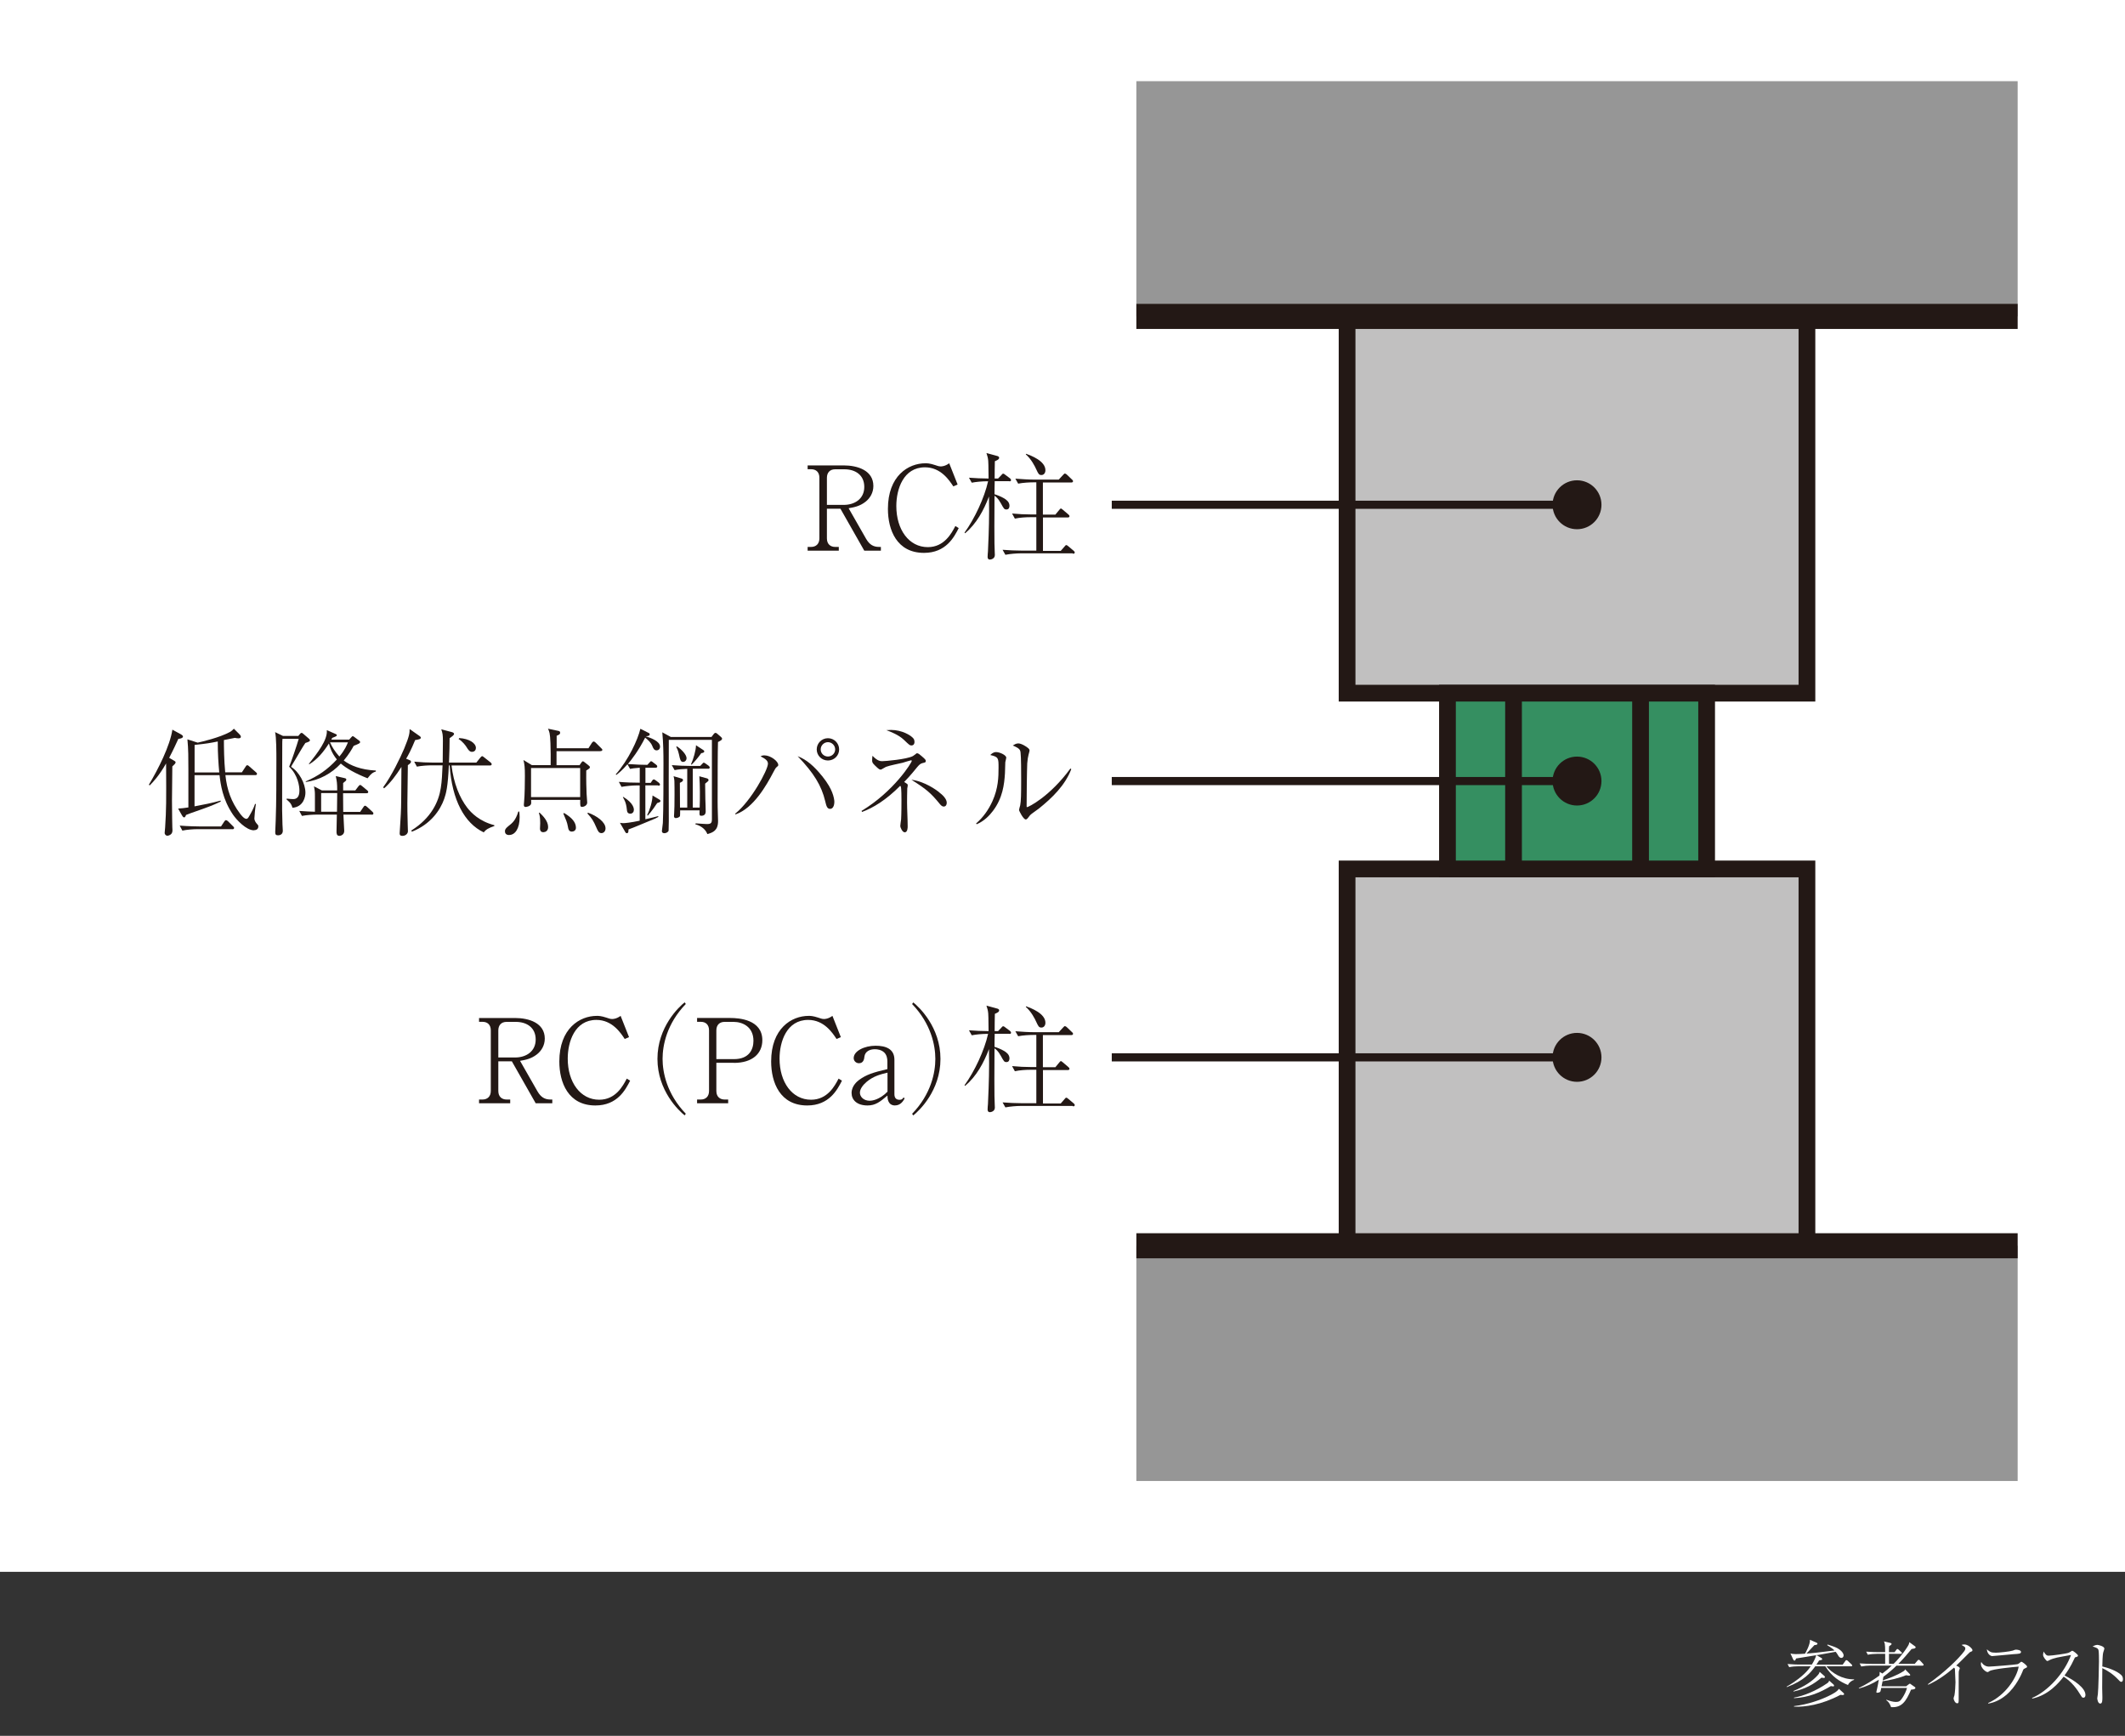
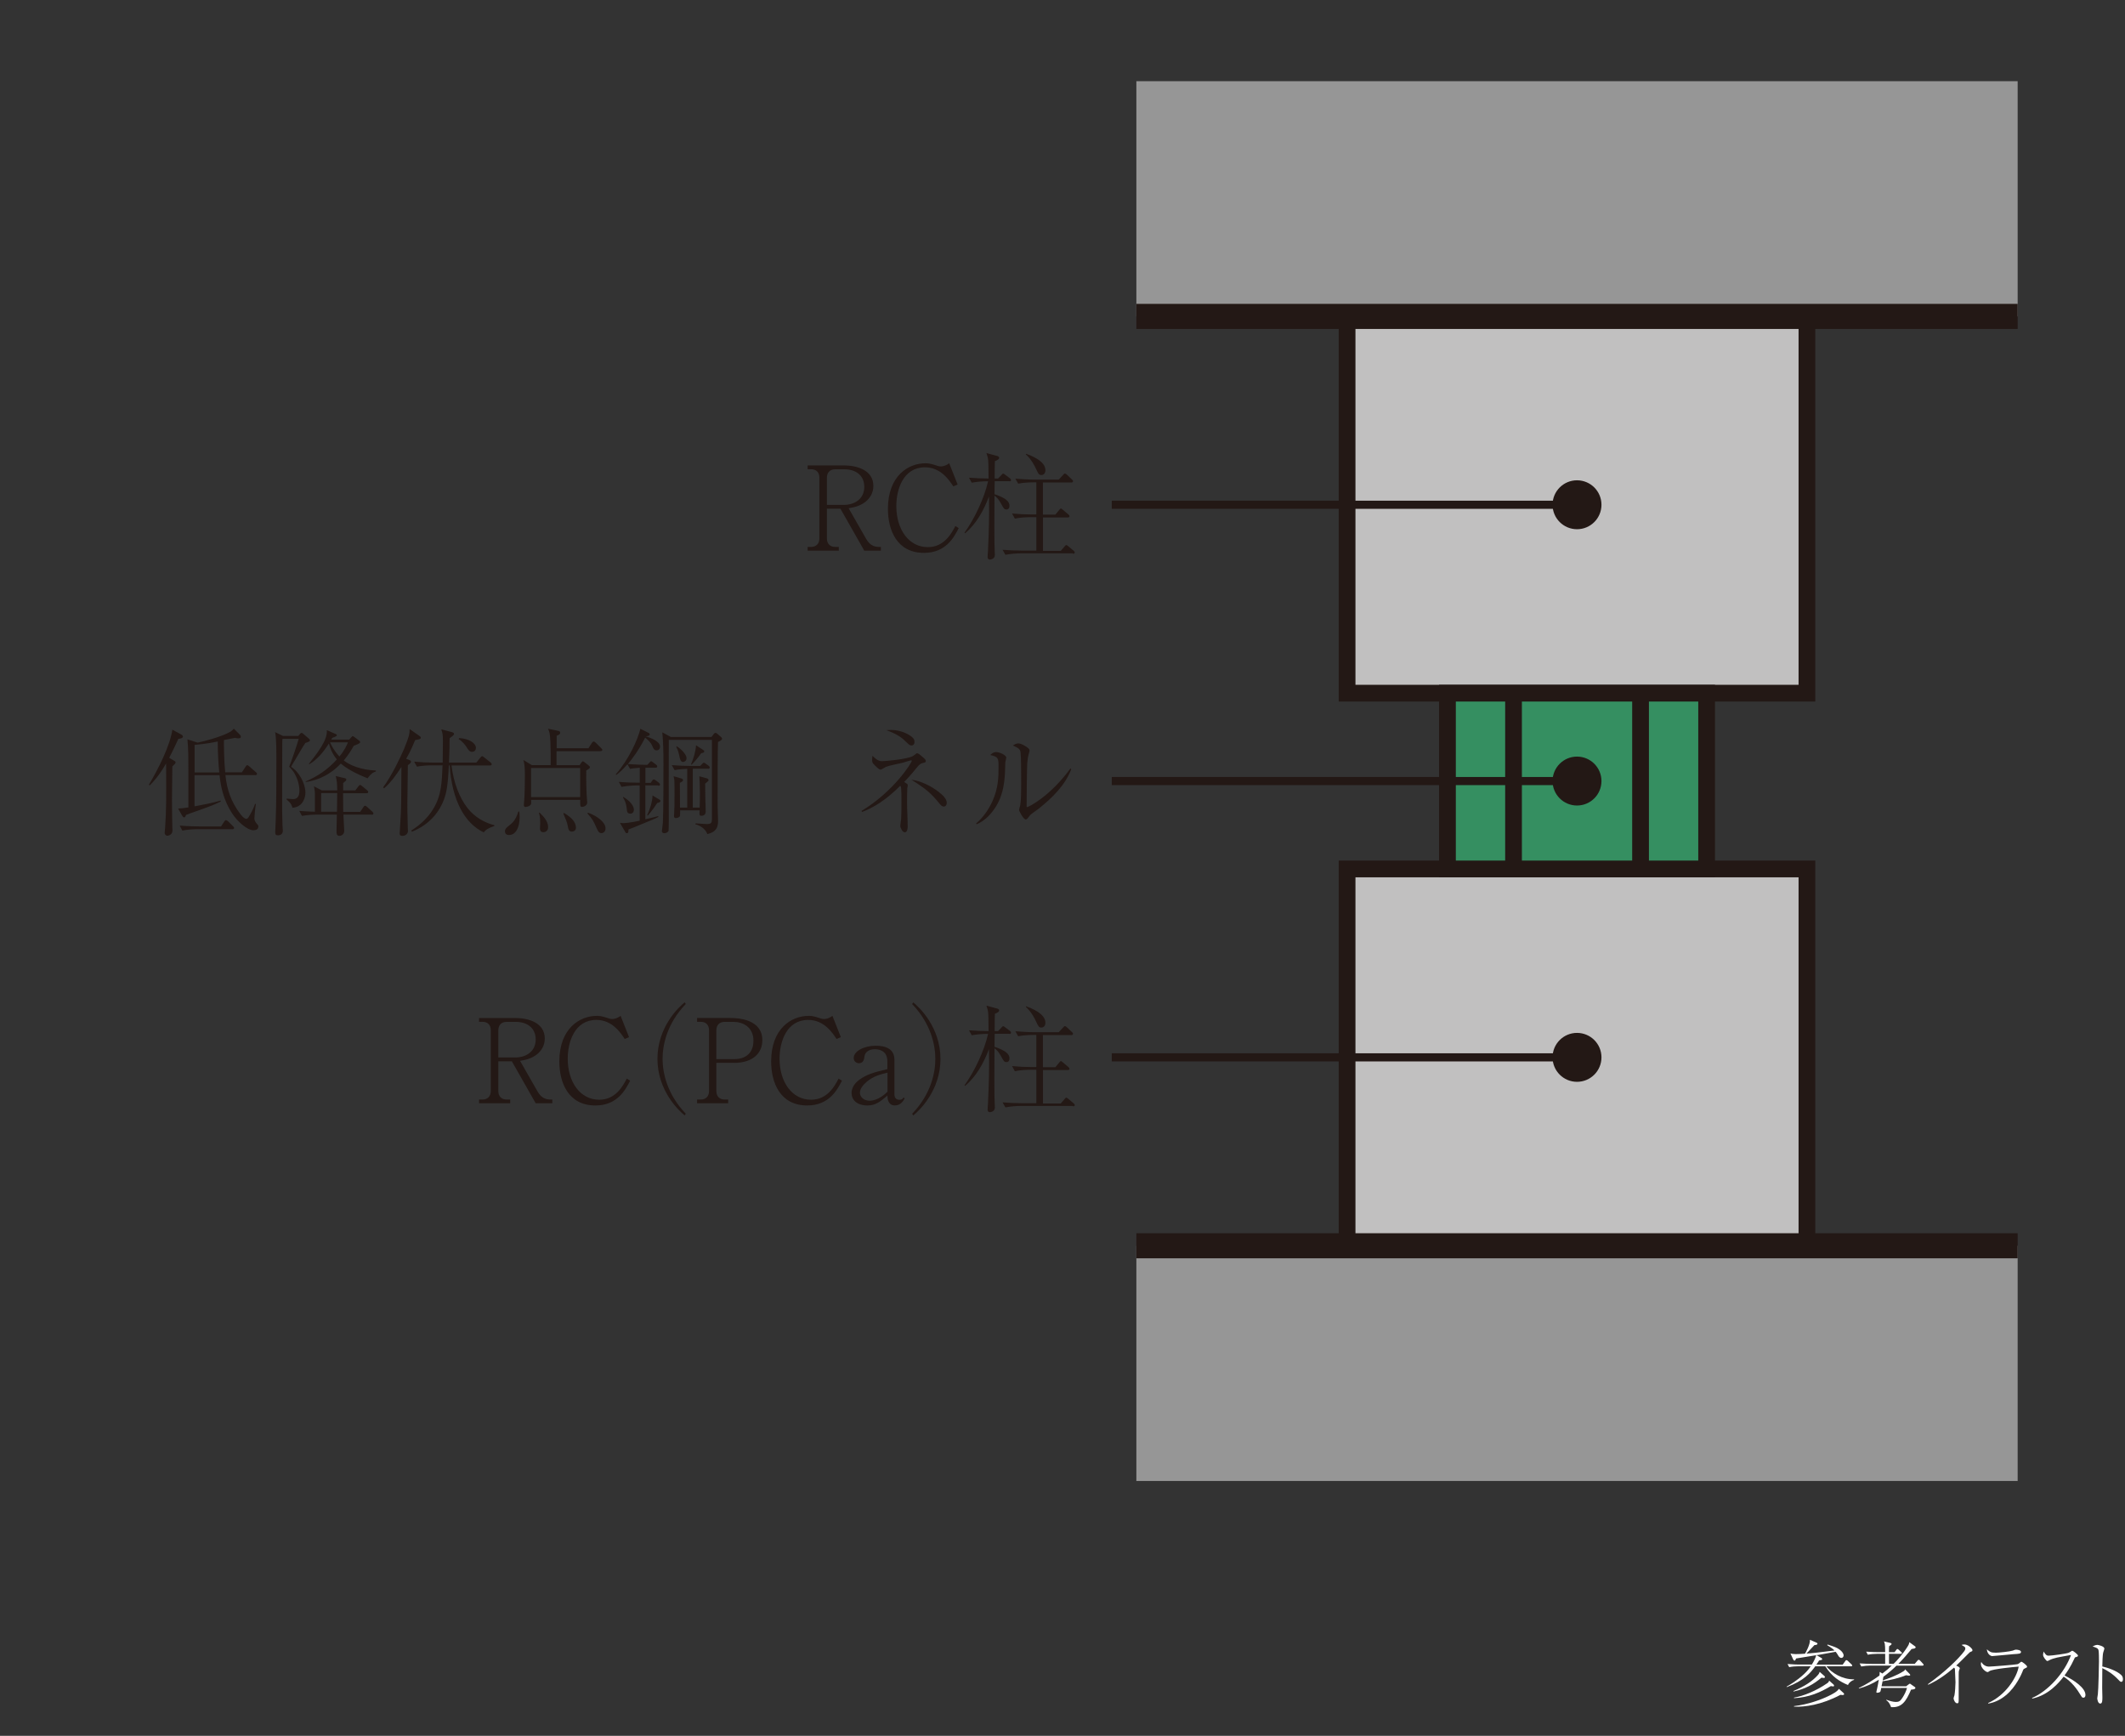
<svg xmlns="http://www.w3.org/2000/svg" id="_テキスト" viewBox="0 0 311 254">
  <rect x="0" y="0" width="311" height="254" fill="#333333" stroke="none" />
  <defs>
    <style>.cls-1{fill:#231815;}.cls-1,.cls-2,.cls-3{stroke-width:0px;}.cls-4{stroke-width:1.19px;}.cls-4,.cls-5,.cls-6,.cls-7,.cls-8{stroke:#231815;stroke-miterlimit:10;}.cls-4,.cls-5,.cls-8{fill:none;}.cls-5{stroke-width:3.67px;}.cls-6{fill:#358f61;}.cls-6,.cls-7,.cls-8{stroke-width:2.45px;}.cls-7{fill:#c1c0c0;}.cls-2{fill:#969696;}.cls-3{fill:#fff;}</style>
  </defs>
-   <rect class="cls-3" width="311" height="230" />
  <rect class="cls-2" x="166.31" y="11.88" width="128.98" height="34.42" />
  <rect class="cls-2" x="166.31" y="182.29" width="128.98" height="34.42" />
  <rect class="cls-7" x="197.15" y="46.3" width="67.3" height="55.13" />
  <rect class="cls-7" x="197.15" y="127.15" width="67.3" height="55.13" />
  <rect class="cls-6" x="211.84" y="101.43" width="37.93" height="25.72" />
  <line class="cls-8" x1="221.51" y1="127.15" x2="221.51" y2="101.43" />
  <line class="cls-8" x1="240.1" y1="101.43" x2="240.1" y2="127.15" />
  <line class="cls-5" x1="295.29" y1="46.3" x2="166.31" y2="46.3" />
  <line class="cls-5" x1="166.31" y1="182.29" x2="295.29" y2="182.29" />
  <path class="cls-1" d="M126.49,80.58l-3.49-6.14h-1.98v4.34c0,.85.53,1.25,1.21,1.25h.53v.55h-4.56v-.55h.51c.7,0,1.21-.43,1.21-1.25v-8.87c0-.82-.48-1.25-1.21-1.25h-.51v-.56h5.26c2.05,0,4.36.73,4.36,3.01,0,.99-.48,1.79-1.16,2.32-.84.65-1.66.8-2.46.94l2.56,4.48c.5.85,1.06,1.18,1.9,1.18h.26v.55h-2.43ZM123.58,68.67h-1.35c-.77,0-1.21.48-1.21,1.25v3.96h2.46c1.62,0,3.01-.89,3.01-2.63s-1.3-2.58-2.91-2.58Z" />
  <path class="cls-1" d="M140.31,77.28c-.68,1.32-1.86,3.62-5.08,3.62-3.98,0-5.28-3.35-5.28-6.44,0-4.82,2.97-6.67,5.49-6.67.26,0,.62,0,1.44.27.53.19.68.19.79.19s.62,0,1.25-.46l1.23,3.11-.63.27c-.6-.91-1.83-2.79-4.15-2.79-3.16,0-4.19,3.2-4.19,5.66,0,3.47,1.85,6.02,4.61,6.02,2.41,0,3.47-2.02,4.03-3.09l.5.31Z" />
  <path class="cls-1" d="M147.72,70.41h-2.14c-.02.46-.03,1.42-.03,1.91.34.1.92.32,1.4.6.24.15.79.48.79,1.08,0,.12-.02.55-.43.55-.34,0-.38-.09-.84-.92-.41-.75-.75-.97-.92-1.09-.02,1.81-.02,2.96-.02,4.51,0,2.43.02,2.94.05,3.66.02.39.02.44.02.5,0,.6-.65.67-.72.67-.34,0-.34-.31-.34-.41,0-.22.03-.56.05-.77.03-.58.17-3.62.17-5.9,0-.55,0-.72-.02-2.15-.77,2.03-1.83,3.98-3.49,5.38l-.09-.09c1.47-2.03,2.91-5.09,3.45-7.52-.92,0-1.78.09-2.39.21l-.41-.73c.97.07,1.88.12,2.87.12-.03-2.1-.02-2.32-.05-2.58-.03-.41-.12-.72-.26-1.15l1.57.43c.12.03.29.1.29.26,0,.26-.36.39-.63.51-.02.1-.03,2.36-.03,2.53h.5l.48-.5c.09-.09.15-.21.26-.21s.17.05.32.17l.67.5c.05.05.17.15.17.26,0,.19-.15.19-.26.19ZM157.02,80.97h-7.69c-.51,0-1.49.07-2.19.21l-.41-.73c.89.07,1.95.12,2.84.12h2.1v-4.89h-.94c-.53,0-1.5.05-2.2.21l-.41-.75c.91.09,1.95.14,2.85.14h.7v-4.7h-.46c-.53,0-1.5.05-2.2.19l-.41-.73c.91.07,1.95.14,2.85.14h3.5l.63-.68c.12-.12.19-.21.26-.21s.19.05.33.19l.7.67c.1.09.17.15.17.26,0,.19-.19.19-.26.19h-4.15v4.7h1.83l.55-.67c.12-.15.19-.22.26-.22s.17.09.29.19l.79.67c.09.09.17.15.17.26,0,.19-.19.19-.27.19h-3.61v4.89h2.6l.55-.63c.1-.12.17-.22.26-.22s.21.09.32.19l.75.63c.09.09.17.15.17.26,0,.19-.19.19-.26.19ZM152.42,69.51c-.38,0-.46-.19-.77-.85-.17-.39-.72-1.49-1.52-2.17l.05-.09c.7.26,2.82,1.04,2.82,2.41,0,.41-.24.7-.58.7Z" />
  <path class="cls-1" d="M26.09,108.14c-.29.63-.7,1.54-1.33,2.75l.75.44c.07.03.19.12.19.22,0,.15-.19.34-.48.6-.02,1.09-.05,4.08-.05,4.99,0,2.1.05,3.64.05,3.91,0,.05.02.32.02.39,0,.21-.02.41-.17.58-.19.22-.5.27-.58.27-.17,0-.39-.15-.39-.43,0-.14.07-.7.07-.8.17-2.72.17-3.61.14-9.35-1.04,1.83-1.91,2.72-2.38,3.2l-.15-.07c1.37-2.27,3.11-5.73,3.45-8.07l1.28.7c.07.05.27.15.27.32,0,.19-.36.31-.68.32ZM37.18,121.5c-1.16,0-2.58-1.56-3.08-2.29-1.54-2.27-1.81-4.44-1.97-5.78h-3.66v4.56c1.38-.26,2.53-.48,3.81-.84l.03.14c-.39.19-1.15.55-2.53,1.04-2.05.72-2.27.8-2.55.92-.05.12-.12.36-.29.36-.14,0-.27-.24-.32-.32l-.55-.97c.67-.05.82-.07,1.5-.17v-5.55c0-1.67,0-2.97-.14-4.41l1.5.48c.68-.15,3.18-.73,4.72-1.56.24-.14.43-.32.58-.48l.87.87c.09.09.15.21.15.32,0,.21-.27.22-.36.22-.19,0-.34-.03-.51-.07-.56.1-.91.17-1.61.32,0,1.04.02,3.01.19,4.72h2.44l.53-.8c.03-.07.14-.24.26-.24.1,0,.29.15.31.19l.94.82c.12.1.17.15.17.27,0,.15-.14.17-.26.17h-4.36c.22,2.14.85,3.91,2.12,5.61.09.12.58.79.94.79.15,0,.26-.09.44-.43.36-.62.62-1.11.84-1.76l.12.03c-.1.55-.22,1.79-.22,2.1,0,.36.29.7.32.73.19.21.26.27.26.43,0,.56-.55.56-.67.56ZM34,121.33h-5.11c-.6,0-1.56.07-2.2.21l-.39-.73c1.28.1,2.51.12,2.84.12h3.21l.48-.73c.05-.07.14-.19.24-.19s.22.1.29.15l.75.75c.09.07.15.15.15.24,0,.17-.15.19-.26.19ZM31.86,108.5c-1.08.22-1.56.31-3.38.5v4.03h3.61c-.12-1.26-.22-2.72-.22-4.53Z" />
  <path class="cls-1" d="M44.67,108.75c-.26.34-1.2,1.98-1.4,2.31-.53.87-.58.97-.67,1.15,1.18.73,2.1,2.44,2.1,3.79,0,.56-.26,2.07-1.9,2.2-.1-.36-.19-.67-.85-1.2v-.14c.55.05.72.07.96.07.55,0,.91-.34.91-1.25,0-.58-.19-2.24-1.5-3.49.26-.58,1.16-3.23,1.4-4.08h-2.38c-.03.38-.03.48-.03.72,0,2.7-.03,7.02-.02,9.72.02.96.03,1.69.05,2.07,0,.14.05.8.05.94,0,.63-.56.67-.7.67-.34,0-.41-.15-.41-.48,0-.26.05-1.4.07-1.64.1-2.68.1-6.19.1-8.96,0-.91,0-3.32-.19-4.02l1.16.56h2.24l.21-.26c.07-.09.17-.19.27-.19s.15.07.26.15l.79.68c.1.1.17.15.17.26,0,.14-.14.22-.68.39ZM54.41,119.2h-4.15c0,.38.12,2.08.12,2.39,0,.58-.53.72-.7.72-.43,0-.43-.38-.43-.65,0-.48.03-1.91.05-2.46h-2.91c-.55,0-1.5.05-2.2.19l-.39-.73c.87.07,1.66.1,2.29.12v-2.15c0-.75,0-.84-.14-1.57l1.16.6h2.24c0-1.03-.05-1.37-.21-2.1l1.25.29c.19.05.29.07.29.22,0,.14-.03.17-.46.51v1.08h1.78l.44-.58c.09-.1.17-.22.27-.22s.19.1.31.19l.7.58c.09.07.17.14.17.27,0,.15-.14.17-.26.17h-3.42c0,.94.02,1.88.02,2.73h2.48l.46-.68c.12-.17.15-.22.27-.22.05,0,.1,0,.31.19l.73.67c.15.14.17.22.17.27,0,.15-.15.19-.26.19ZM53.78,113.88c-1.78-.7-3.09-1.45-3.9-2.15-1.35,1.45-3.14,2.43-5.13,2.7v-.09c1.79-.77,3.2-1.74,4.55-3.21-.77-.94-1.03-1.83-1.16-2.34-.77,1.2-1.66,2.31-2.87,3.04l-.07-.05c1.25-1.59,2.77-3.5,2.63-4.94l1.26.55c.12.05.21.1.21.19,0,.12-.14.19-.67.39-.07.14-.09.14-.14.26h2.61l.26-.29c.12-.12.19-.22.26-.22s.14.05.26.14l.68.51c.07.05.14.1.14.22,0,.17-.14.22-.94.55-.26.48-.67,1.21-1.45,2.14.96.73,2.51,1.37,4.7,1.47v.14c-.43.15-.63.22-1.23,1.01ZM47,116.05v2.73h2.32c.02-1.79.03-2.02.03-2.73h-2.36ZM48.3,108.63c.29.65.7,1.33,1.37,2.07.84-1.01,1.09-1.69,1.25-2.07h-2.61Z" />
  <path class="cls-1" d="M60.76,108.29c-.62,1.5-1.03,2.26-1.32,2.73l.5.21c.1.03.21.09.21.24,0,.14-.12.26-.46.5,0,.6-.07,4.7-.07,5.59,0,.6,0,1.42.05,3.11.02.27.03.7.03.97,0,.31-.31.67-.8.67-.26,0-.41-.07-.41-.36,0-.1.15-2.46.17-2.84.07-1.35.05-1.9.09-6.89-.82,1.28-1.62,2.34-2.53,3.13l-.15-.14c1.25-1.69,2.51-4.32,3.08-5.66.79-1.9.8-2.32.8-2.87l1.47,1.03c.1.07.17.15.17.24,0,.21-.38.27-.82.34ZM70.78,121.79c-2.79-1.33-4.63-4.7-4.97-9.79h-.12c-.14,3.18-.41,4.12-.68,4.9-.58,1.66-2,3.73-4.73,4.8l-.09-.17c2.96-1.85,4.02-4.26,4.32-6.22.17-1.03.21-2.2.26-3.32h-1.56c-.55,0-1.5.05-2.2.19l-.39-.73c.94.09,1.88.14,2.84.14h1.33c.02-1.06.03-2.72.03-3.21,0-.8-.05-1.15-.24-1.66l1.56.41c.24.07.31.17.31.26,0,.17-.24.34-.65.63,0,.94-.02,1.88-.09,3.57h4l.58-.72c.09-.1.19-.22.27-.22s.15.05.32.19l.91.72c.07.07.17.15.17.26,0,.17-.15.19-.26.19h-5.62c.31,2.58,1.18,4.73,2.31,6.19.56.72,1.74,1.97,3.96,2.55v.12c-.87.29-1.25.53-1.57.94ZM69.1,110.02c-.39,0-.58-.32-.82-.7-.1-.17-.56-.82-1.16-1.18l.09-.14c1.45.09,2.44.73,2.44,1.45,0,.24-.15.56-.55.56Z" />
  <path class="cls-1" d="M74.53,122.19c-.5,0-.63-.29-.63-.55,0-.17.03-.38.46-.72.65-.51,1.09-.85,1.5-2.17h.14c.02.24.05.48.05.82,0,1.69-.68,2.61-1.52,2.61ZM87.88,109.92h-6.43v2.05h3.37l.26-.38c.12-.17.17-.19.21-.19.1,0,.24.1.27.14l.58.46c.14.1.19.17.19.26,0,.15-.05.19-.53.48-.02,1.66.02,2.5.05,3.42.02.21.09,1.13.09,1.28,0,.43-.51.63-.73.63-.31,0-.31-.14-.29-1.03h-7.19c.03.41.02.53-.03.65-.15.31-.68.39-.77.39-.21,0-.26-.12-.26-.29,0-.03,0-.19.03-.43.1-.94.12-3.09.12-3.81,0-1.28-.05-1.67-.21-2.34l1.23.75h2.75c.02-.7,0-2.5-.03-3.21-.05-1.47-.17-1.73-.36-2.12l1.52.32c.1.02.26.05.26.27s-.15.29-.51.44v1.83h4.65l.48-.75s.15-.24.29-.24c.1,0,.22.12.29.17l.8.8c.14.14.17.15.17.26,0,.17-.19.17-.26.17ZM84.91,112.38h-7.19v4.26h7.19v-4.26ZM79.54,121.78c-.24,0-.51-.1-.51-.55,0-.12.03-.67.03-.77,0-.92-.1-1.23-.19-1.49l.09-.07c.48.46,1.26,1.23,1.26,2.12,0,.62-.46.75-.68.75ZM83.73,121.69c-.5,0-.55-.36-.63-.79-.1-.58-.27-.94-.65-1.85l.1-.09c1.18.7,1.74,1.38,1.74,2.17,0,.41-.36.55-.56.55ZM88.03,121.91c-.39,0-.53-.31-.75-.82-.43-.99-.62-1.3-1.32-2.07l.1-.1c1.3.46,2.56,1.38,2.56,2.29,0,.46-.31.7-.6.7Z" />
-   <path class="cls-1" d="M96.33,114.92h-1.88v4.96c.63-.14,1.61-.38,1.88-.46l.02.12c-.34.19-.44.24-1.38.62-.84.34-2.15.91-2.99,1.21,0,.29,0,.55-.24.55-.1,0-.15-.05-.21-.14l-.8-1.38c.15.03.32.05.51.05.21,0,1.04-.07,2.38-.36v-5.16h-.46c-.6,0-1.56.09-2.2.21l-.39-.73c1.03.09,2.14.12,3.06.12v-2.19c-.87.07-1.08.1-1.42.17l-.38-.68c-.84.97-1.3,1.3-1.62,1.56l-.1-.07c1.86-2.1,3.25-5.11,3.61-6.68l1.23.62c.1.03.14.12.14.21,0,.22-.38.26-.56.26v.02c.62.19,2.07.7,2.07,1.5,0,.38-.26.55-.5.55-.36,0-.5-.29-.65-.68-.21-.48-.62-.87-1.03-1.18-.96,1.91-2.02,3.26-2.53,3.86,1.16.09,2.32.12,2.85.12l.29-.31c.17-.19.19-.22.26-.22.1,0,.24.12.32.19l.41.31c.09.07.17.15.17.26,0,.17-.14.19-.26.19h-1.47v2.22h.77l.19-.29c.05-.09.15-.22.27-.22.05,0,.09,0,.32.17l.41.31c.07.07.17.17.17.27,0,.15-.12.17-.26.17ZM92.25,119.06c-.44,0-.48-.32-.51-.62-.1-1.06-.43-1.52-.58-1.78l.07-.05c1.54.94,1.54,1.74,1.54,1.9,0,.29-.19.55-.51.55ZM96.66,117.2c0,.15-.1.19-.48.31-.17.27-.82,1.23-1.37,1.83l-.1-.05c.39-.8.77-1.97.79-2.89l.94.56c.12.07.22.14.22.24ZM105.08,108.6c-.05,1.3-.05,5.57-.05,7.14,0,.85-.02,2.08.03,3.32,0,.17.03.94.03,1.09,0,1.38-.75,1.67-1.56,1.9-.39-.99-1.35-1.32-1.78-1.45l.07-.12c.91.07,1.57.1,1.62.1.62,0,.75-.15.75-.72v-11.6h-6.31v.29c0,3.88-.03,7.76,0,11.64,0,.46-.02,1.28-.03,1.37-.12.26-.41.36-.62.36s-.36-.09-.36-.31c0-.19.14-1.01.14-1.18.09-1.74.09-6.75.09-8.72,0-1.4-.02-2.96-.17-4.55l1.25.68h5.95l.31-.41c.05-.07.15-.19.27-.19s.24.09.29.15l.51.44s.17.15.17.26c0,.17-.17.27-.62.5ZM103.63,112.48h-2.24v5.69h1.01c.05-1.23.05-3.37-.05-4.58l1.06.29c.1.02.29.1.29.26,0,.07-.02.1-.07.17-.05.05-.36.31-.43.36,0,.56.02,1.54.03,2.27.02.26.05,1.52.05,1.81,0,.56-.43.62-.62.62-.31,0-.31-.09-.27-.79h-2.85c0,.29,0,.79-.02.82-.09.24-.5.31-.62.31-.14,0-.26-.09-.26-.27,0-.07.03-.44.03-.53.03-.65.05-.94.05-2.63,0-.39,0-1.69-.02-2-.02-.26-.05-.44-.12-.7l1.16.34c.17.05.22.12.22.22,0,.17-.14.26-.46.41,0,.53.02,3.06.02,3.62h1.06v-5.67c-.62.02-1.25.07-1.85.19l-.41-.73c.89.07,1.95.12,2.84.12h1.32l.26-.27c.17-.19.19-.21.27-.21.07,0,.14.05.31.17l.38.27c.09.07.17.17.17.26,0,.19-.17.19-.26.19ZM99.96,111.49c-.36,0-.44-.39-.58-1.06-.15-.67-.31-.96-.41-1.15l.09-.07c.62.38,1.42,1.2,1.42,1.73,0,.32-.24.55-.51.55ZM102.62,110.22c-.29.43-.91,1.2-1.4,1.67l-.09-.05c.34-.73.73-2.07.73-2.79l1.04.68c.07.03.17.12.17.22,0,.21-.31.24-.46.26Z" />
-   <path class="cls-1" d="M107.6,119.06c2.34-1.86,4.79-6.41,4.79-7.31,0-.38-.26-.67-1.08-1.08.15-.07.26-.14.56-.14.92,0,2.03.87,2.03,1.4,0,.14-.03.15-.26.34-.14.12-.24.32-.46.73-.97,1.85-2.89,5.28-5.54,6.17l-.05-.12ZM120.29,113.52c.92,1.15,1.28,1.88,1.5,2.43.24.6.32,1.16.32,1.35,0,.62-.22,1.06-.62,1.06-.44,0-.55-.41-.72-1.13-.55-2.29-1.66-4.1-4.03-6.58,1.32.51,2.41,1.47,3.54,2.87ZM121.17,111.28c-.91,0-1.64-.72-1.64-1.62s.73-1.64,1.64-1.64,1.64.73,1.64,1.64-.73,1.62-1.64,1.62ZM121.17,108.6c-.58,0-1.06.48-1.06,1.06s.48,1.04,1.06,1.04,1.06-.46,1.06-1.04-.48-1.06-1.06-1.06Z" />
+   <path class="cls-1" d="M96.33,114.92h-1.88v4.96c.63-.14,1.61-.38,1.88-.46l.02.12c-.34.19-.44.24-1.38.62-.84.34-2.15.91-2.99,1.21,0,.29,0,.55-.24.55-.1,0-.15-.05-.21-.14l-.8-1.38c.15.03.32.05.51.05.21,0,1.04-.07,2.38-.36v-5.16h-.46c-.6,0-1.56.09-2.2.21l-.39-.73c1.03.09,2.14.12,3.06.12v-2.19c-.87.07-1.08.1-1.42.17l-.38-.68c-.84.97-1.3,1.3-1.62,1.56l-.1-.07c1.86-2.1,3.25-5.11,3.61-6.68l1.23.62c.1.03.14.12.14.21,0,.22-.38.26-.56.26v.02c.62.19,2.07.7,2.07,1.5,0,.38-.26.55-.5.55-.36,0-.5-.29-.65-.68-.21-.48-.62-.87-1.03-1.18-.96,1.91-2.02,3.26-2.53,3.86,1.16.09,2.32.12,2.85.12l.29-.31c.17-.19.19-.22.26-.22.1,0,.24.12.32.19l.41.31c.09.07.17.15.17.26,0,.17-.14.19-.26.19h-1.47v2.22h.77l.19-.29c.05-.09.15-.22.27-.22.05,0,.09,0,.32.17l.41.31c.07.07.17.17.17.27,0,.15-.12.17-.26.17ZM92.25,119.06c-.44,0-.48-.32-.51-.62-.1-1.06-.43-1.52-.58-1.78l.07-.05c1.54.94,1.54,1.74,1.54,1.9,0,.29-.19.55-.51.55ZM96.66,117.2c0,.15-.1.19-.48.31-.17.27-.82,1.23-1.37,1.83l-.1-.05c.39-.8.77-1.97.79-2.89l.94.56c.12.07.22.14.22.24M105.08,108.6c-.05,1.3-.05,5.57-.05,7.14,0,.85-.02,2.08.03,3.32,0,.17.03.94.03,1.09,0,1.38-.75,1.67-1.56,1.9-.39-.99-1.35-1.32-1.78-1.45l.07-.12c.91.07,1.57.1,1.62.1.62,0,.75-.15.75-.72v-11.6h-6.31v.29c0,3.88-.03,7.76,0,11.64,0,.46-.02,1.28-.03,1.37-.12.26-.41.36-.62.36s-.36-.09-.36-.31c0-.19.14-1.01.14-1.18.09-1.74.09-6.75.09-8.72,0-1.4-.02-2.96-.17-4.55l1.25.68h5.95l.31-.41c.05-.07.15-.19.27-.19s.24.09.29.15l.51.44s.17.15.17.26c0,.17-.17.27-.62.5ZM103.63,112.48h-2.24v5.69h1.01c.05-1.23.05-3.37-.05-4.58l1.06.29c.1.02.29.1.29.26,0,.07-.02.1-.07.17-.05.05-.36.31-.43.36,0,.56.02,1.54.03,2.27.02.26.05,1.52.05,1.81,0,.56-.43.62-.62.62-.31,0-.31-.09-.27-.79h-2.85c0,.29,0,.79-.02.82-.09.24-.5.31-.62.31-.14,0-.26-.09-.26-.27,0-.07.03-.44.03-.53.03-.65.05-.94.05-2.63,0-.39,0-1.69-.02-2-.02-.26-.05-.44-.12-.7l1.16.34c.17.05.22.12.22.22,0,.17-.14.26-.46.41,0,.53.02,3.06.02,3.62h1.06v-5.67c-.62.02-1.25.07-1.85.19l-.41-.73c.89.07,1.95.12,2.84.12h1.32l.26-.27c.17-.19.19-.21.27-.21.07,0,.14.05.31.17l.38.27c.09.07.17.17.17.26,0,.19-.17.19-.26.19ZM99.96,111.49c-.36,0-.44-.39-.58-1.06-.15-.67-.31-.96-.41-1.15l.09-.07c.62.38,1.42,1.2,1.42,1.73,0,.32-.24.55-.51.55ZM102.62,110.22c-.29.43-.91,1.2-1.4,1.67l-.09-.05c.34-.73.73-2.07.73-2.79l1.04.68c.07.03.17.12.17.22,0,.21-.31.24-.46.26Z" />
  <path class="cls-1" d="M126.07,118.67c4.77-2.87,7.37-7.09,7.37-7.33,0-.07-.07-.09-.1-.09-.09,0-1.04.31-1.23.36-.68.17-1.78.36-2.44.6-.12.05-.58.34-.68.38-.03.02-.09.02-.12.02-.12,0-.21,0-.82-.6-.38-.38-.41-.46-.41-.79,0-.19.02-.41.05-.63.75.79,1.18.79,1.44.79.38,0,3.57-.26,4.48-.75.07-.03.36-.27.46-.34.05-.05.1-.07.15-.07.17,0,.39.19.65.41.56.48.62.56.62.73,0,.19-.09.21-.44.29-.27.07-.44.15-.8.58-.99,1.23-1.66,1.93-1.93,2.2.5.29.53.32.53.48,0,.09-.05.39-.07.44-.02.41-.03,1.78-.03,2.08,0,.97.09,2.51.09,3.49,0,.15,0,.87-.43.87-.34,0-.65-.68-.65-.94,0-.15.1-.82.12-.96.05-.85.05-2.36.05-2.82,0-.38,0-1.69-.09-1.95-.02-.03-.03-.07-.09-.14-2.08,2.1-4,3.25-5.59,3.83l-.07-.15ZM130.41,106.81c1.56,0,2.91.77,3.28,1.26.12.15.15.36.15.5,0,.22-.09.51-.46.51-.24,0-.32-.09-1.11-.84-.77-.73-1.97-1.18-2.55-1.4.27-.02.44-.03.68-.03ZM137.4,115.9c.55.41,1.16.99,1.16,1.57,0,.07-.02.55-.44.55-.26,0-.43-.21-.58-.38-1.32-1.62-1.98-2.17-4.15-3.54,1.95.24,3.67,1.52,4.02,1.79Z" />
  <path class="cls-1" d="M142.86,120.49c1.04-.89,1.83-2.03,2.39-3.26.85-1.9.89-3.5.89-4.9s0-1.57-1.21-1.85c.17-.17.44-.43.85-.43.53,0,1.49.44,1.49.82,0,.1-.12.55-.14.65-.02.26-.03,1.4-.05,1.62-.1,1.66-.34,3.64-1.76,5.52-.51.68-1.3,1.5-2.38,1.95l-.09-.12ZM156.78,112.56c-.91,2.38-2.82,4.22-4.77,5.78-.19.15-1.11.77-1.25.94-.43.56-.48.63-.65.63-.32,0-.97-1.23-.97-1.4,0-.1.15-.58.17-.67.12-.62.14-1.54.14-3.83,0-.72,0-3.33-.09-3.91-.05-.38-.14-.6-1.14-1.01.17-.1.46-.31.8-.31.45,0,1.16.43,1.49.72.08.07.17.19.17.34,0,.1-.14.51-.15.6-.07.24-.15.73-.19,1.26-.05,1.13-.09,4.87-.09,6.12,0,.26,0,.29.05.29.21,0,3.35-1.54,6.36-5.66l.12.1Z" />
  <path class="cls-1" d="M78.4,161.44l-3.49-6.14h-1.98v4.34c0,.85.53,1.25,1.21,1.25h.53v.55h-4.56v-.55h.51c.7,0,1.21-.43,1.21-1.25v-8.87c0-.82-.48-1.25-1.21-1.25h-.51v-.56h5.26c2.05,0,4.36.73,4.36,3.01,0,.99-.48,1.79-1.16,2.32-.84.65-1.66.8-2.46.94l2.56,4.48c.5.85,1.06,1.18,1.9,1.18h.26v.55h-2.43ZM75.49,149.53h-1.35c-.77,0-1.21.48-1.21,1.25v3.96h2.46c1.62,0,3.01-.89,3.01-2.63s-1.3-2.58-2.91-2.58Z" />
  <path class="cls-1" d="M92.22,158.14c-.68,1.32-1.86,3.62-5.08,3.62-3.98,0-5.28-3.35-5.28-6.44,0-4.82,2.97-6.67,5.49-6.67.26,0,.62,0,1.44.27.53.19.68.19.79.19s.62,0,1.25-.46l1.23,3.11-.63.27c-.6-.91-1.83-2.79-4.15-2.79-3.16,0-4.19,3.2-4.19,5.66,0,3.47,1.85,6.02,4.61,6.02,2.41,0,3.47-2.02,4.03-3.09l.5.31Z" />
  <path class="cls-1" d="M100.2,163.21c-.85-.68-3.98-3.61-3.98-8.27s3.13-7.59,3.98-8.27l.17.24c-2.79,2.89-3.4,6.05-3.4,8.03s.62,5.14,3.4,8.03l-.17.24Z" />
  <path class="cls-1" d="M107.42,155.52h-2.58v4.12c0,.91.6,1.25,1.2,1.25h.53v.55h-4.55v-.55h.55c.7,0,1.2-.43,1.2-1.25v-8.87c0-.8-.46-1.25-1.2-1.25h-.55v-.56h4.9c1.18,0,4.65.21,4.65,3.25,0,1.98-1.49,3.32-4.15,3.32ZM107.37,149.53h-1.33c-.72,0-1.2.44-1.2,1.25v4.2h2.58c2.24,0,2.85-1.44,2.85-2.68,0-2.07-1.61-2.77-2.91-2.77Z" />
  <path class="cls-1" d="M123.22,158.14c-.68,1.32-1.86,3.62-5.08,3.62-3.98,0-5.28-3.35-5.28-6.44,0-4.82,2.97-6.67,5.49-6.67.26,0,.62,0,1.44.27.53.19.68.19.79.19s.62,0,1.25-.46l1.23,3.11-.63.27c-.6-.91-1.83-2.79-4.15-2.79-3.16,0-4.19,3.2-4.19,5.66,0,3.47,1.85,6.02,4.61,6.02,2.41,0,3.47-2.02,4.03-3.09l.5.31Z" />
  <path class="cls-1" d="M131.01,161.76c-1.08,0-1.13-1.04-1.13-1.45-1.08.92-1.76,1.45-2.91,1.45-1.57,0-2.34-.82-2.34-1.83,0-1.08.91-1.76,1.09-1.9,1.09-.79,2.03-1.09,4.15-1.59v-1.13c0-.41-.09-.94-.46-1.3-.43-.41-1.01-.48-1.38-.48-.73,0-1.42.32-1.52,1.08-.03.32-.12.97-.8.97-.41,0-.77-.32-.77-.75,0-1.04,1.56-1.81,3.21-1.81,1.45,0,2.75.44,2.75,2.05v5.04c0,.6.31.82.75.82.36,0,.44-.14.58-.34l.17.12c-.38.79-.91,1.04-1.4,1.04ZM129.88,156.96c-1.01.24-2.03.5-3.02,1.32-.51.43-1.01,1.03-1.01,1.61s.53,1.18,1.44,1.18c.27,0,1.38-.09,2.6-1.33v-2.77Z" />
  <path class="cls-1" d="M133.49,162.98c2.79-2.89,3.4-6.05,3.4-8.03s-.62-5.14-3.4-8.03l.17-.24c.85.68,3.98,3.62,3.98,8.27s-3.13,7.59-3.98,8.27l-.17-.24Z" />
  <path class="cls-1" d="M147.72,151.27h-2.14c-.02.46-.03,1.42-.03,1.91.34.1.92.32,1.4.6.24.15.79.48.79,1.08,0,.12-.02.55-.43.55-.34,0-.38-.09-.84-.92-.41-.75-.75-.97-.92-1.09-.02,1.81-.02,2.96-.02,4.51,0,2.43.02,2.94.05,3.66.02.39.02.44.02.5,0,.6-.65.67-.72.67-.34,0-.34-.31-.34-.41,0-.22.03-.56.05-.77.03-.58.17-3.62.17-5.9,0-.55,0-.72-.02-2.15-.77,2.03-1.83,3.98-3.49,5.38l-.09-.09c1.47-2.03,2.91-5.09,3.45-7.52-.92,0-1.78.09-2.39.21l-.41-.73c.97.07,1.88.12,2.87.12-.03-2.1-.02-2.32-.05-2.58-.03-.41-.12-.72-.26-1.15l1.57.43c.12.03.29.1.29.26,0,.26-.36.39-.63.51-.02.1-.03,2.36-.03,2.53h.5l.48-.5c.09-.09.15-.21.26-.21s.17.05.32.17l.67.5c.05.05.17.15.17.26,0,.19-.15.19-.26.19ZM157.02,161.83h-7.69c-.51,0-1.49.07-2.19.21l-.41-.73c.89.07,1.95.12,2.84.12h2.1v-4.89h-.94c-.53,0-1.5.05-2.2.21l-.41-.75c.91.09,1.95.14,2.85.14h.7v-4.7h-.46c-.53,0-1.5.05-2.2.19l-.41-.73c.91.07,1.95.14,2.85.14h3.5l.63-.68c.12-.12.19-.21.26-.21s.19.05.33.19l.7.67c.1.09.17.15.17.26,0,.19-.19.19-.26.19h-4.15v4.7h1.83l.55-.67c.12-.15.19-.22.26-.22s.17.09.29.19l.79.67c.09.09.17.15.17.26,0,.19-.19.19-.27.19h-3.61v4.89h2.6l.55-.63c.1-.12.17-.22.26-.22s.21.09.32.19l.75.63c.09.09.17.15.17.26,0,.19-.19.19-.26.19ZM152.42,150.36c-.38,0-.46-.19-.77-.85-.17-.39-.72-1.49-1.52-2.17l.05-.09c.7.26,2.82,1.04,2.82,2.41,0,.41-.24.7-.58.7Z" />
  <line class="cls-4" x1="162.71" y1="73.86" x2="230.8" y2="73.86" />
  <circle class="cls-1" cx="230.8" cy="73.86" r="3.58" />
  <line class="cls-4" x1="162.71" y1="114.29" x2="230.8" y2="114.29" />
  <circle class="cls-1" cx="230.8" cy="114.29" r="3.58" />
  <line class="cls-4" x1="162.71" y1="154.72" x2="230.8" y2="154.72" />
  <circle class="cls-1" cx="230.8" cy="154.72" r="3.58" />
  <path class="cls-3" d="M270.47,246.57c-1.24-.52-2.38-1.23-3.33-2.75h-1.47c-.67.94-1.63,2.1-4.17,3.05l-.02-.07c.47-.27,1.52-.87,2.58-1.87.53-.49.83-.93.94-1.11h-1.79c-.38,0-.95.04-1.35.13l-.25-.46c.78.07,1.55.08,1.75.08h1.81c.23-.37.52-.9.64-1.37-.69.12-2.37.39-2.95.48-.03.08-.09.31-.23.31-.1,0-.16-.1-.19-.17l-.4-.87c.18.04.4.09.76.09.45,0,.98-.03,1.37-.06.14-.23.78-1.4.72-2.04l.98.44c.05.02.12.05.12.14,0,.17-.28.19-.44.2-.2.19-1,1.08-1.18,1.25,1.06-.08,1.16-.1,4.12-.46-.3-.31-.88-.66-1.08-.78l.07-.09c1.08.34,1.33.47,1.55.61.76.46.79.92.79.99,0,.17-.13.36-.33.36-.26,0-.42-.27-.48-.38-.17-.29-.22-.36-.36-.52-.41.07-2.18.4-2.54.46-.15.02-.16.02-.26.03l.74.43s.09.08.09.16c0,.1-.02.11-.46.2-.16.26-.24.4-.39.6h3.85l.39-.53c.04-.06.08-.13.16-.13.06,0,.14.06.19.1l.56.53c.06.05.1.09.1.17,0,.09-.09.1-.17.1h-3.62c.78.96,2.31,1.94,4.06,1.91v.08c-.33.1-.73.36-.89.75ZM266.83,245.52c-.06,0-.11-.01-.25-.03-1.18.98-2.33,1.64-4.1,2.03v-.08c1.67-.7,2.78-1.45,3.55-2.31.21-.23.24-.34.28-.49l.69.6c.05.05.09.13.09.17,0,.12-.21.13-.27.13ZM268.25,246.76c-.08,0-.22-.02-.3-.04-1.55.92-3.15,1.65-5.39,1.77v-.08c1.36-.23,3.23-.98,4.85-2.1.25-.18.26-.26.28-.4l.65.58c.07.07.08.1.08.16,0,.13-.14.13-.17.13ZM269.63,248.03c-.11,0-.18-.01-.27-.03-2.79,1.48-5.27,1.81-6.8,1.73v-.08c2.06-.23,3.99-.96,5.02-1.46.61-.29,1.32-.67,1.55-1.07l.66.6c.08.07.1.11.1.18,0,.12-.15.14-.25.14Z" />
  <path class="cls-3" d="M281.36,243.73h-3.8c-.55.54-1.19,1.09-1.92,1.63-.06.32-.08.41-.1.53.64-.2,2.06-.71,3.05-1.35.17-.1.19-.17.22-.28l.61.62c.1.11.15.16.15.21,0,.03-.02.1-.18.1-.1,0-.21-.02-.44-.06-.9.4-2.61.79-3.43.88-.03.12-.13.64-.15.74h3.6l.31-.24c.17-.13.19-.14.23-.14.05,0,.07.01.19.11l.46.32c.13.08.16.11.16.18,0,.22-.38.24-.63.26-.73,1.72-1.36,2.67-2.93,2.56-.06-.19-.25-.73-.71-1.02l.04-.06c.49.18.97.32,1.38.32s.64-.1.95-.6c.29-.45.54-.93.67-1.45h-3.77c-.08.44-.09.49-.15.56-.07.11-.37.15-.45.15-.1,0-.11-.07-.11-.12,0-.07.08-.34.09-.4.07-.33.19-.88.27-1.39-.9.57-1.88,1.01-2.92,1.29v-.08c1.06-.51,2.06-1.14,3.01-1.82.03-.21.04-.31.03-.54l.4.24c.54-.41.95-.75,1.37-1.16h-3.11c-.37,0-.95.05-1.35.13l-.24-.45c.78.06,1.54.07,1.73.07h2.01c-.01-.23,0-1.26,0-1.47h-1.19c-.37,0-.95.04-1.35.13l-.24-.45c.78.06,1.54.07,1.74.07h1.04c0-1.22-.07-1.36-.18-1.57l.93.22c.07.02.19.06.19.16,0,.04-.02.08-.13.16-.08.06-.14.1-.23.17-.01.16-.03.28-.03.87h.82l.26-.34c.05-.06.09-.13.16-.13s.15.07.19.11l.37.33c.06.06.1.09.1.17,0,.09-.08.1-.16.1h-1.73v1.47h.67c.52-.5,1.37-1.44,2.06-2.55.2-.31.22-.44.24-.63l.84.61s.1.09.1.15c0,.04-.06.1-.16.16-.06.03-.38.07-.44.08-.54.66-1.34,1.59-1.95,2.18h2.4l.41-.48c.1-.12.13-.12.17-.12.07,0,.14.05.19.1l.45.48c.06.07.09.12.09.17,0,.1-.12.1-.16.1Z" />
  <path class="cls-3" d="M282.14,246.45c2.48-1.77,4.47-3.68,5.32-4.82.16-.22.17-.33.17-.4,0-.07,0-.19-.16-.29-.06-.04-.33-.21-.39-.24.1-.03.23-.07.38-.07.44,0,.82.29,1.02.51.12.13.19.2.19.35,0,.11-.06.14-.21.2-.17.06-.2.09-.5.4-1.13,1.13-1.25,1.25-1.66,1.63.21.09.52.24.52.41,0,.05-.1.27-.11.31-.05.14-.05.32-.05.61v3.58c0,.44,0,.61-.22.61-.34,0-.53-.6-.53-.71,0-.07.1-.4.13-.46.08-.38.15-1.49.15-1.91,0-.24-.07-1.83-.08-1.92-.02-.1-.04-.14-.13-.22-1.15.99-2.39,1.88-3.78,2.5l-.04-.05Z" />
  <path class="cls-3" d="M290.96,249.2c2.6-1.14,4.23-3.78,4.48-5.33-.8.06-3.79.35-4.26.65-.2.14-.22.15-.29.15-.27,0-.98-.61-.98-1.16,0-.08.01-.17.05-.32.25.4.64.68,1.13.68.39,0,3.88-.28,4.15-.35.09-.02.19-.05.45-.28.06-.06.1-.08.15-.08.12,0,.83.52.83.72,0,.1-.03.12-.33.26-.21.1-.22.13-.34.46-.09.23-.91,2.22-2.43,3.46-.74.62-1.62,1.06-2.57,1.22l-.02-.07ZM292.02,241.84c.52,0,2.13-.17,2.55-.31.33-.13.38-.14.48-.14.17,0,.73.06.73.33s-.29.28-1.1.33c-.49.03-2.87.28-3.11.28-.21,0-.71-.23-.79-.99.47.4.63.49,1.24.49Z" />
  <path class="cls-3" d="M297.39,248.46c2.32-.97,4.75-3.64,5.71-6.29-.32.06-1.72.3-2.01.37-.42.1-.86.22-1.2.41-.15.08-.19.1-.25.1-.14,0-.31-.25-.44-.43-.1-.15-.19-.3-.19-.5,0-.15.05-.31.09-.46.05.09.09.2.22.34.18.21.27.27.51.27.46,0,2.58-.29,2.9-.42.13-.05.18-.08.42-.24.08-.06.12-.06.15-.06.1,0,.82.54.82.71,0,.12-.06.15-.4.25-.05.01-.08.08-.11.15-.59,1.3-1.16,2.09-1.47,2.51,1.37.66,3.07,1.81,3.07,2.84,0,.07,0,.41-.31.41-.16,0-.23-.1-.3-.23-.69-1.14-1.39-2.07-2.58-2.85-.65.83-2.17,2.7-4.59,3.21l-.02-.08Z" />
  <path class="cls-3" d="M310.45,245.1c.16.15.25.37.25.6,0,.25-.09.4-.24.4-.14,0-.24-.1-.47-.35-.75-.79-1.54-1.29-2.31-1.66-.01.95-.02,1.92-.02,2.87,0,.22.03,1.18.03,1.37,0,.5,0,.95-.31.95-.36,0-.44-.67-.44-.78,0-.02.08-.54.09-.61.08-.56.16-4.38.16-4.78,0-.32,0-1.4-.07-1.66-.07-.27-.36-.38-.86-.52.37-.23.66-.24.68-.24.16,0,1.04.2,1.04.55,0,.05-.1.37-.16.54-.11.36-.13,1.61-.14,2.07.78.18,2.09.61,2.76,1.24Z" />
</svg>